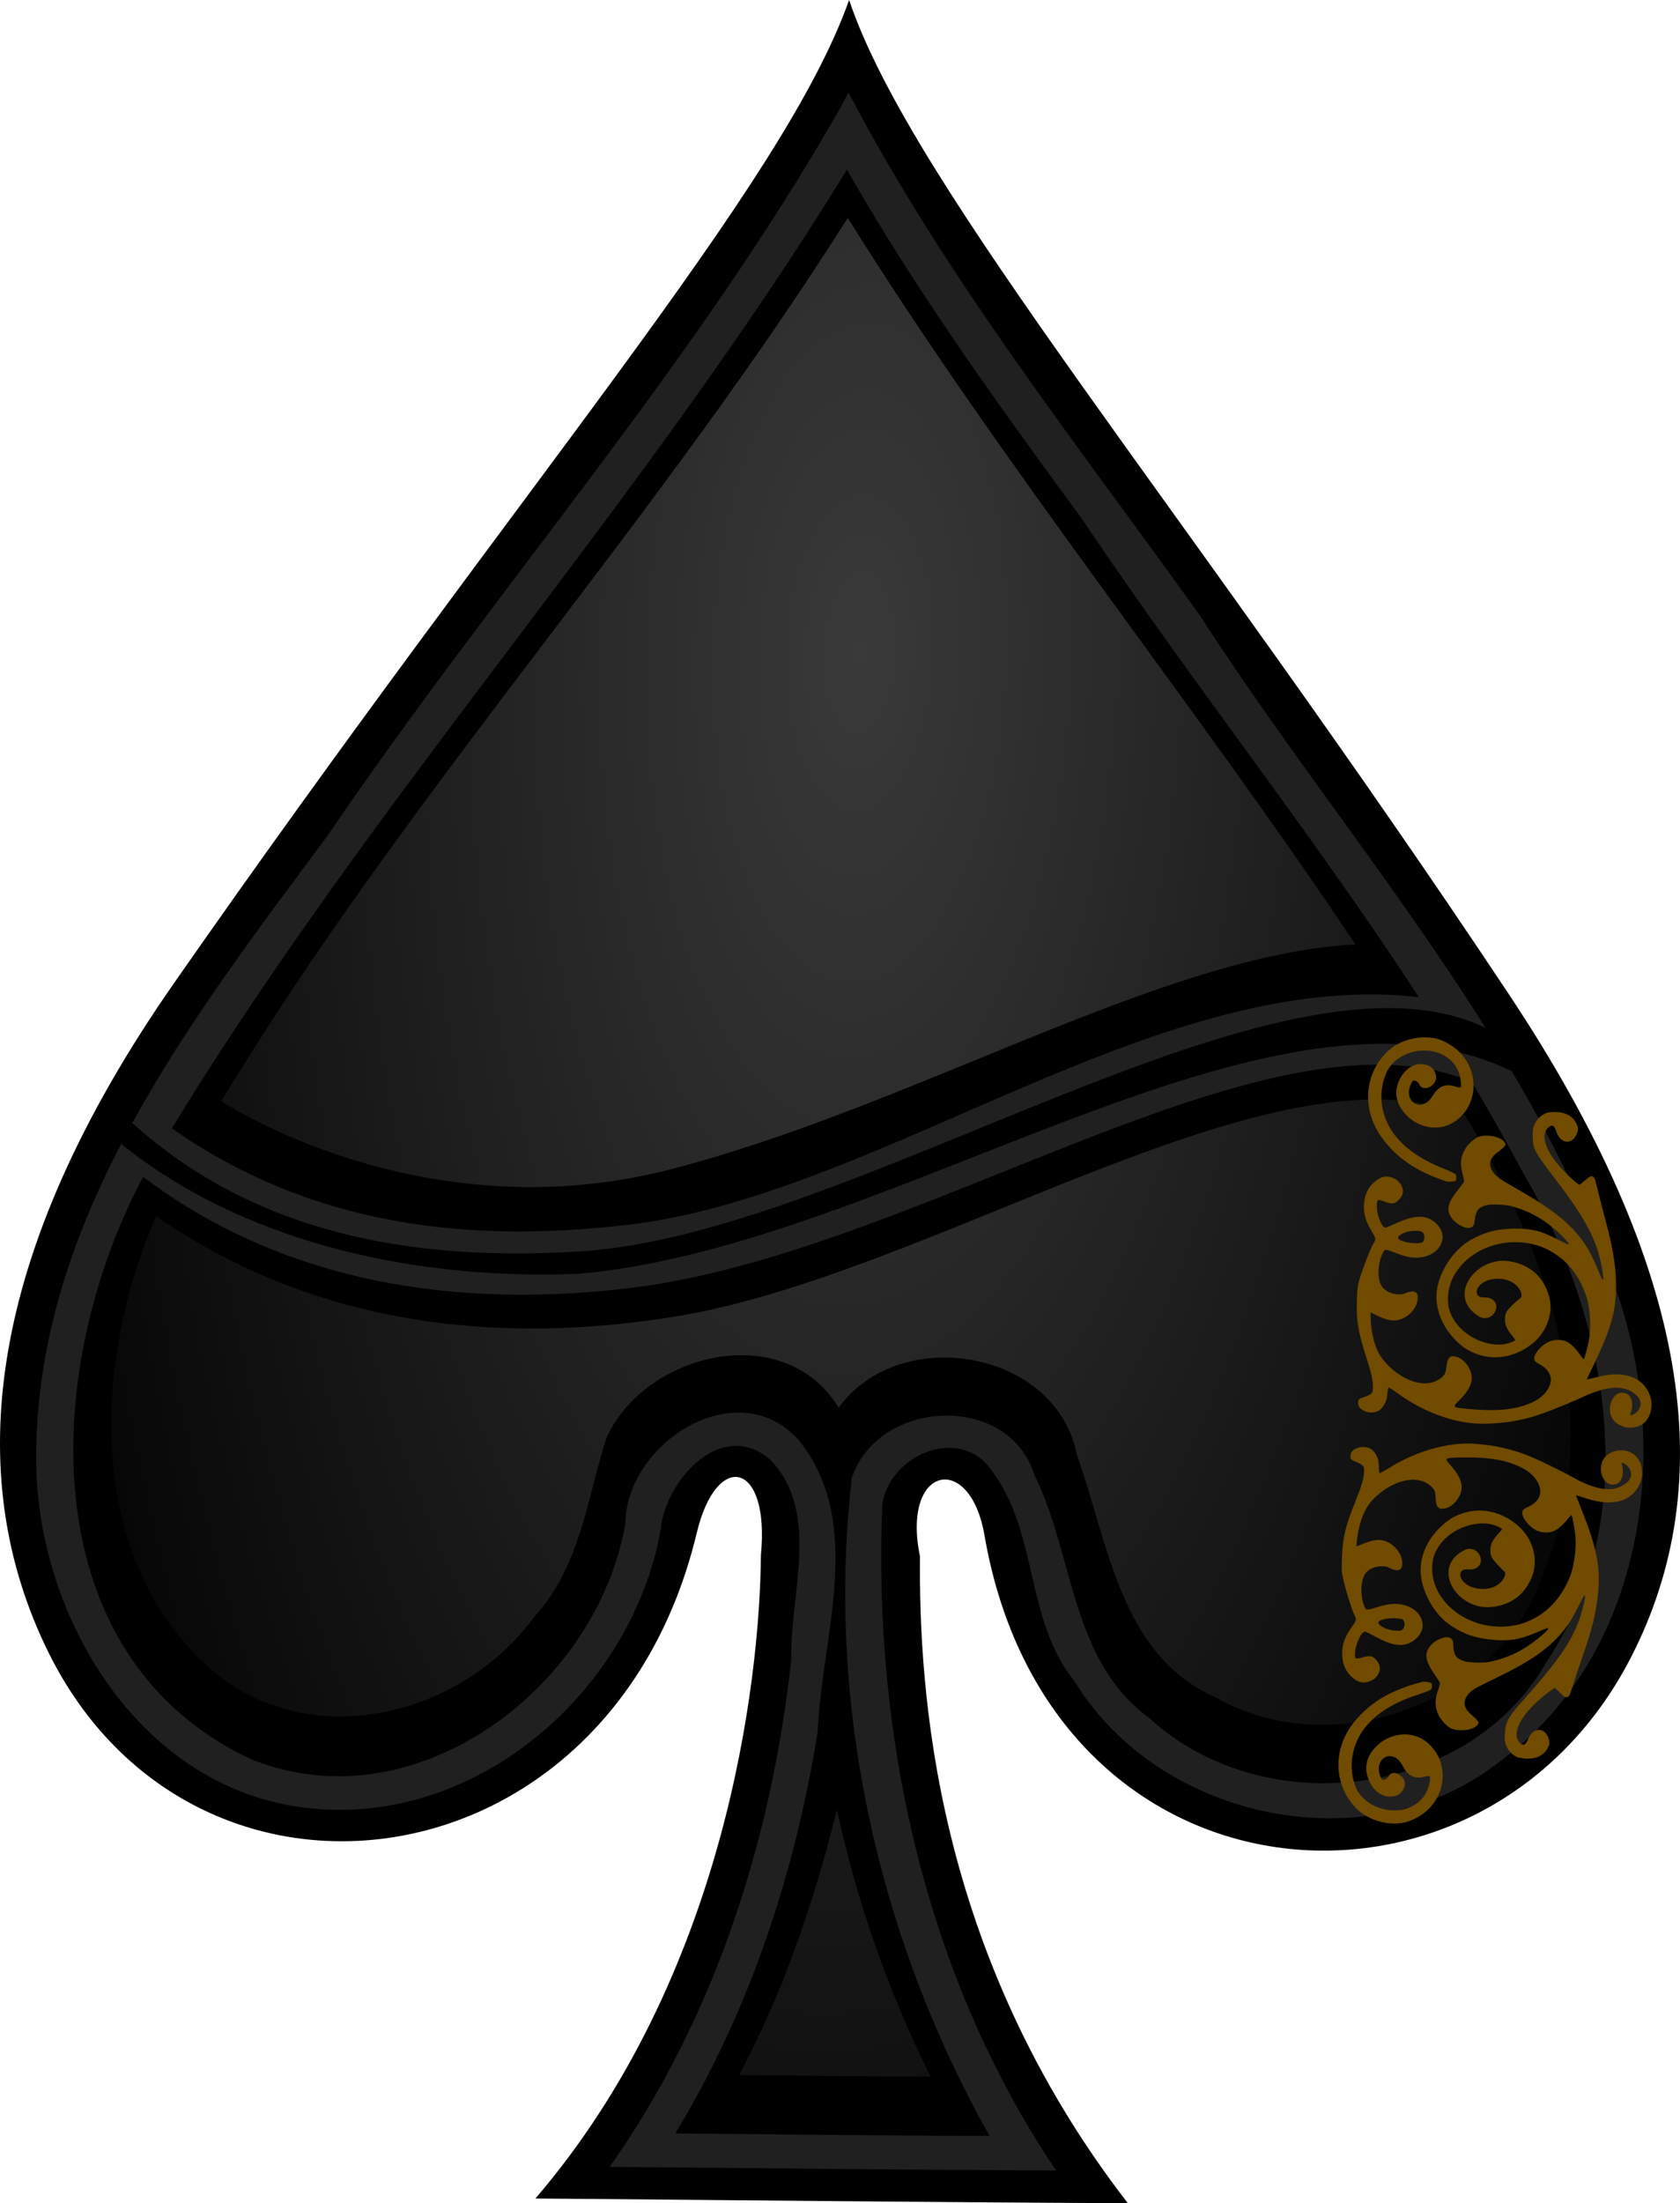
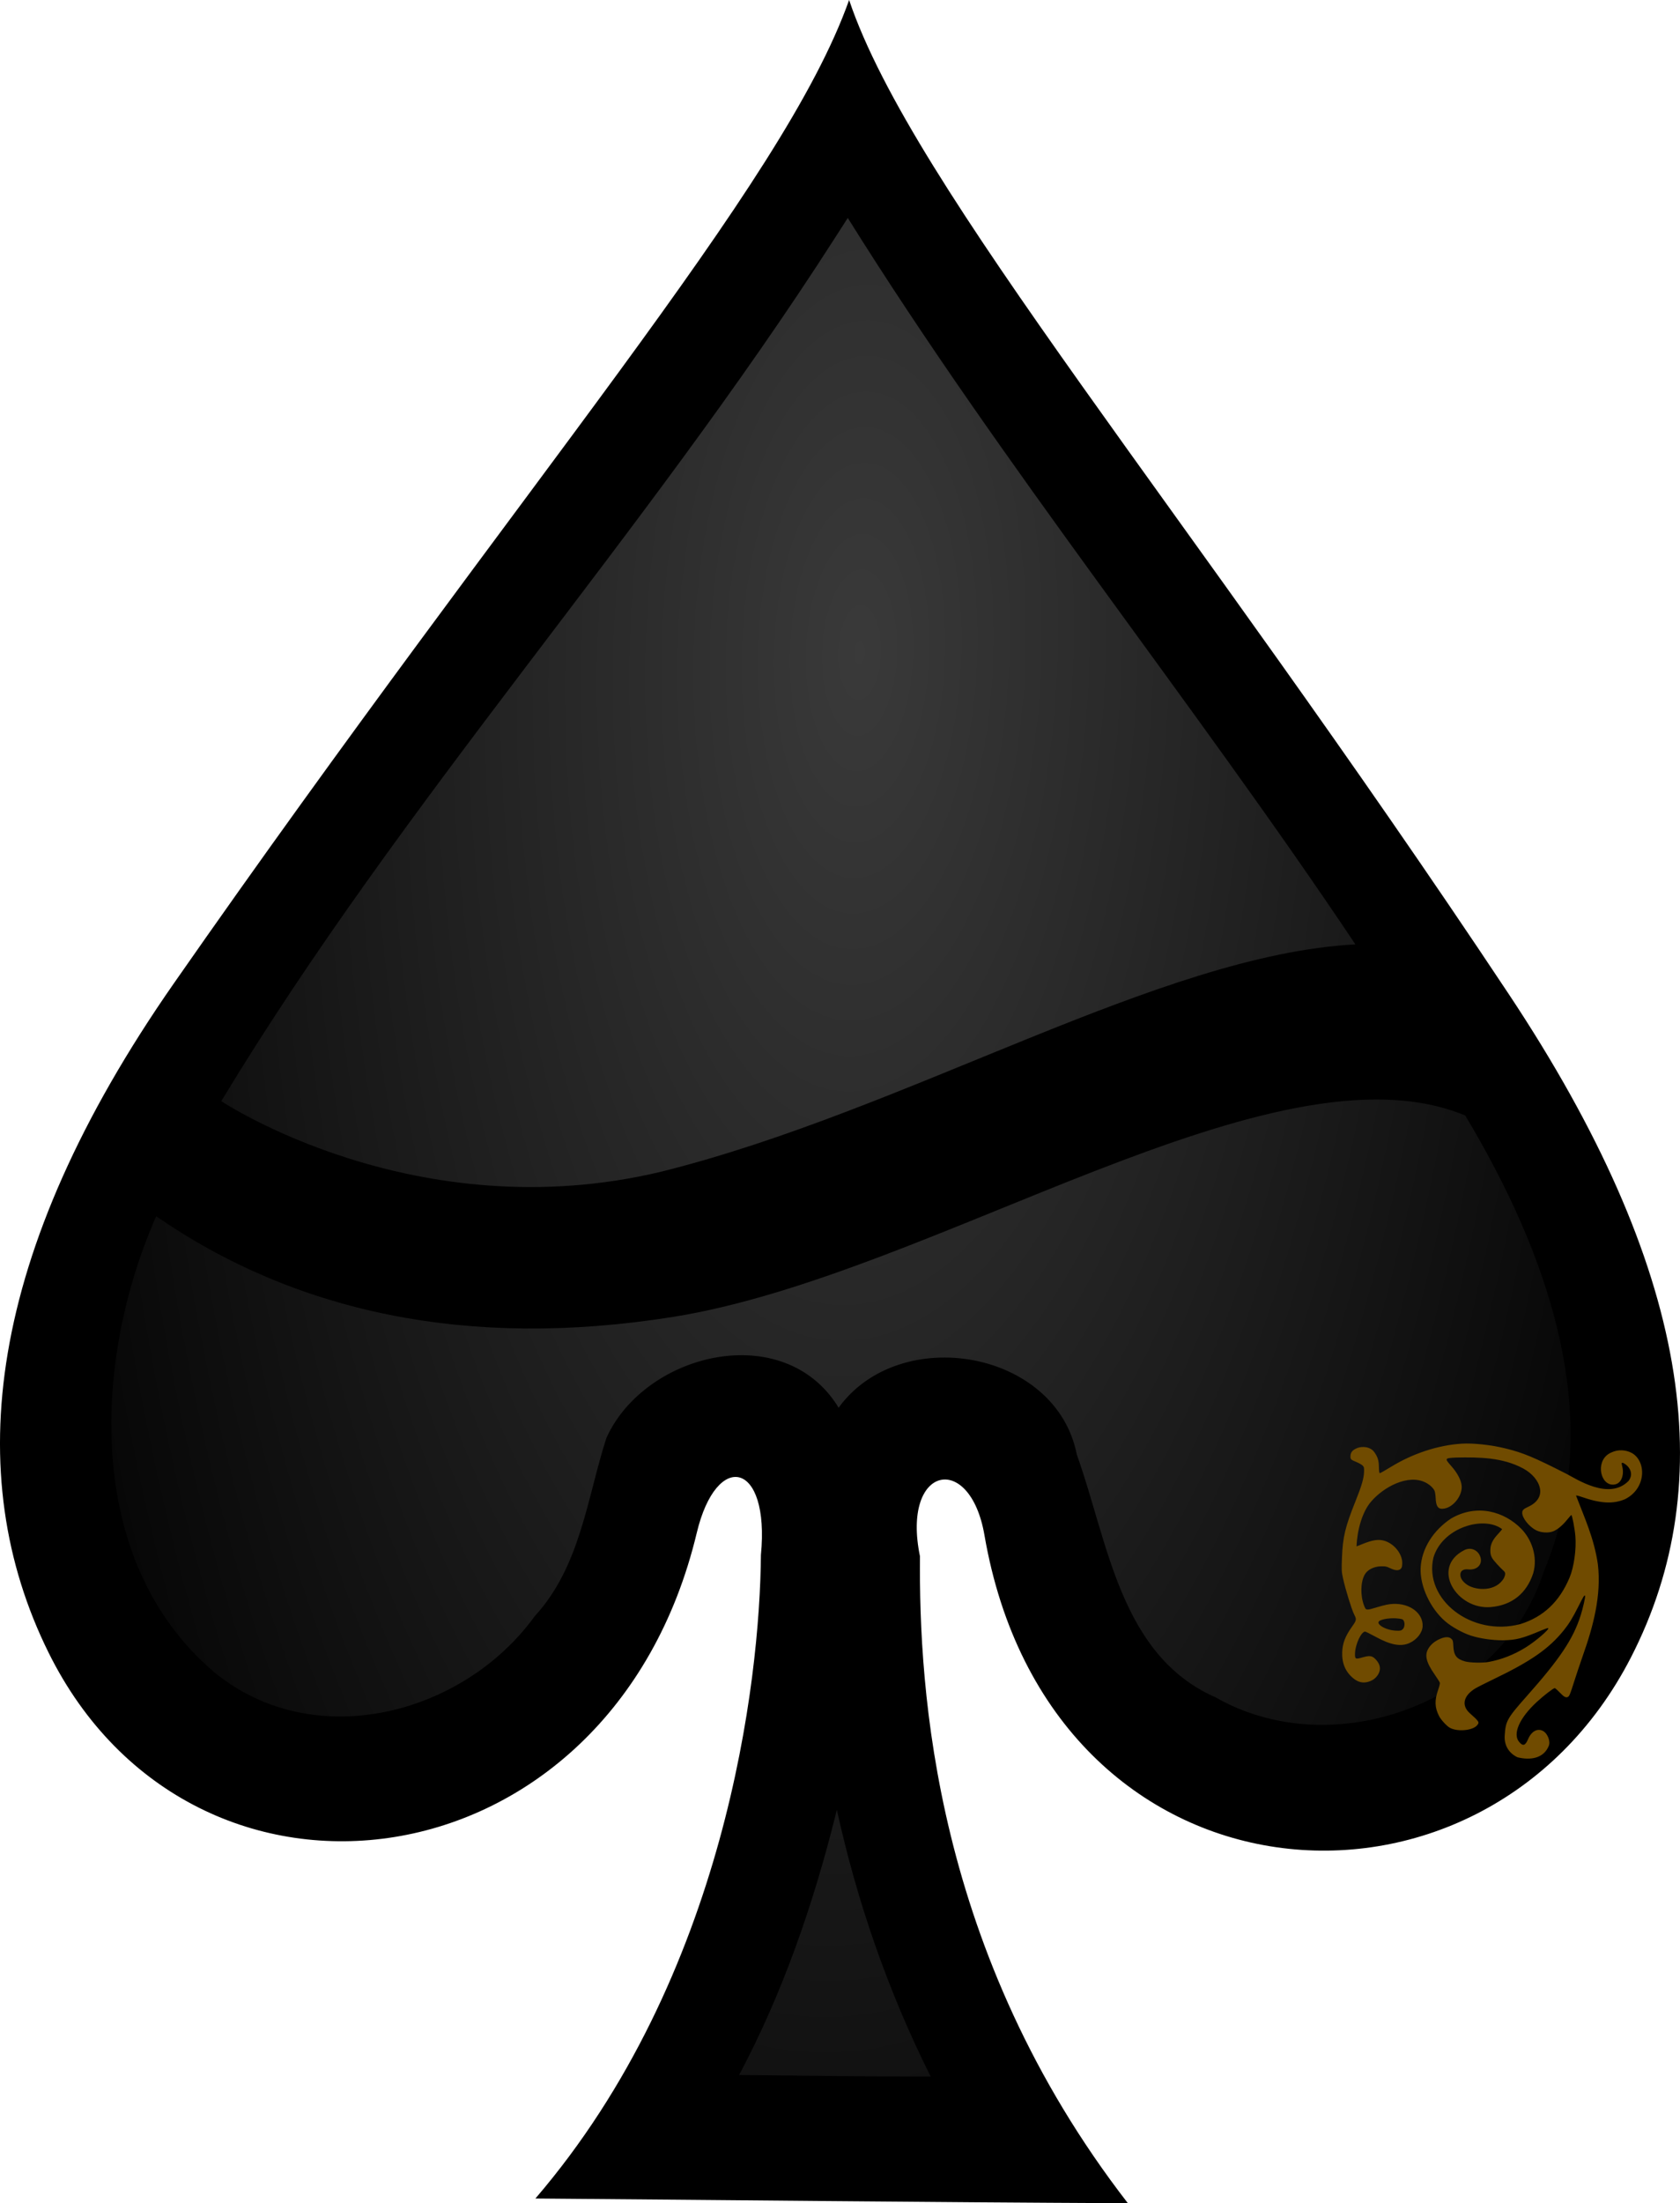
<svg xmlns="http://www.w3.org/2000/svg" xmlns:xlink="http://www.w3.org/1999/xlink" width="228.508" height="299.558" viewBox="0 0 228.508 299.558">
  <defs>
    <linearGradient id="a">
      <stop offset="0" stop-color="#eee" />
      <stop offset="1" stop-color="#eee" stop-opacity="0" />
    </linearGradient>
    <linearGradient id="b">
      <stop offset="0" stop-color="#eee" />
      <stop offset="1" stop-color="#eee" stop-opacity="0" />
    </linearGradient>
    <radialGradient xlink:href="#b" id="c" gradientUnits="userSpaceOnUse" gradientTransform="matrix(-.065 2.821 -1.272 -.029 -537.586 1574.78)" cx="-499.423" cy="186.02" fx="-499.423" fy="186.02" r="80.102" />
    <filter id="d" color-interpolation-filters="sRGB">
      <feGaussianBlur stdDeviation="6" in="SourceGraphic" result="result0" />
      <feDiffuseLighting lighting-color="#fff" surfaceScale="4" result="result5">
        <feDistantLight elevation="45" azimuth="235" />
      </feDiffuseLighting>
      <feComposite in2="SourceGraphic" k1="1.4" in="result5" result="fbSourceGraphic" operator="arithmetic" />
      <feGaussianBlur result="result0" in="fbSourceGraphic" stdDeviation="6" />
      <feSpecularLighting specularExponent="25" surfaceScale="4" lighting-color="#fff" result="result1" in="result0">
        <feDistantLight azimuth="235" elevation="45" />
      </feSpecularLighting>
      <feComposite in2="result1" k3="1" k2="1" operator="arithmetic" result="result4" in="fbSourceGraphic" />
      <feComposite in2="SourceGraphic" operator="in" result="result2" in="result4" />
    </filter>
  </defs>
  <path d="M205.223 135.171c24.733 37.22 28.89 66.318 16.594 90.213-20.287 39.422-79.028 34.857-87.917-16.67-1.969-11.413-11.318-9.449-8.77 2.883.623 3.014 0 0 0 0-.143 18.057 1.881 53.867 28.28 87.96-27.926-.133-55.77-.445-80.585-.64 25.91-30.18 30.537-70.434 30.672-87.491 0 0-.299 3.062 0 0 1.249-12.802-6.03-14.287-8.723-3.023-11.685 48.866-68.52 56.01-88.178 16.272-11.916-24.088-8.518-54.282 17.033-90.946C71.612 64.875 106.487 25.401 115.493 0c8.602 25.54 45.815 69.084 89.73 135.171z" />
-   <path d="M16.483 155.532C9.54 168.884 4.84 183.107 4.925 198.544c.093 21.36 14.158 44.71 36.8 47.264 22.93 2.714 44.162-15.735 48.124-37.761.612-6.848 8.46-15.431 15.06-9.445 6.726 7.22 2.49 18.202 2.719 26.967-2.659 24.572-10.421 48.787-24.701 69.048 20.238.18 40.476.403 60.715.482-17.78-26.329-24.935-59.126-23.638-90.569 1.01-6.797 10.699-10.888 14.982-4.45 6.3 8.472 4.4 20.178 11.197 28.55 11.629 18.985 39.949 24.804 57.65 10.991 21.054-15.371 24.223-45.844 14.291-68.544-3.426-8.887-7.702-17.3-12.488-25.426-32.576-15.903-84.513 23.907-126.963 27.54-23.841.95-46.508-4.984-62.19-17.66zm185.559-15.788c-12.058-19.225-26.58-37.049-38.833-56.065-16.591-23.16-34.504-45.727-47.8-71.1l-1.218 2.274c-20.01 35.093-46.91 65.315-69.553 98.652-9.192 12.396-19.046 25.327-26.639 39.187 16.391 14.755 37.431 18.932 60.958 17.45 37.617-2.37 95.059-43.843 123.085-30.398z" opacity=".523" fill="#3e3e3e" />
-   <path d="M19.467 160.003c-13.838 26.034-15.39 65.175 14.778 79.226 22.389 8.932 47.028-9.87 50.829-32.163.135-10.844 15.095-20.51 23.48-11.354 9.196 11.272 3.209 26.716 2.666 39.714-3.078 19.236-9.28 38.007-19.37 54.64 14.25.13 28.498.31 42.748.34-15.138-26.872-22.309-58.764-18.729-89.485 3.61-10.73 21.296-11.655 24.825-.384 5.434 10.953 4.867 25.186 15.615 33.04 15.652 14.377 43.522 10.925 54.08-7.665 13.338-20.022 8.36-46.802-3.266-66.514a277.608 277.608 0 00-6.94-12.298c-27.7-11.584-75.02 23.323-114.615 28.04-25.138 2.996-47.976-1.441-66.101-15.137zm173.523-24.416c-14.457-22.22-31.067-43.013-45.858-65.09-11.303-15.368-22.485-30.86-31.942-47.44l-.646 1.057-.177.291c-27.719 44.887-63.523 84.005-90.99 129.003 18.655 13.078 39.746 15.737 62.072 13.114 34.38-4.04 72.001-35.038 107.54-30.935z" />
+   <path d="M19.467 160.003c-13.838 26.034-15.39 65.175 14.778 79.226 22.389 8.932 47.028-9.87 50.829-32.163.135-10.844 15.095-20.51 23.48-11.354 9.196 11.272 3.209 26.716 2.666 39.714-3.078 19.236-9.28 38.007-19.37 54.64 14.25.13 28.498.31 42.748.34-15.138-26.872-22.309-58.764-18.729-89.485 3.61-10.73 21.296-11.655 24.825-.384 5.434 10.953 4.867 25.186 15.615 33.04 15.652 14.377 43.522 10.925 54.08-7.665 13.338-20.022 8.36-46.802-3.266-66.514a277.608 277.608 0 00-6.94-12.298c-27.7-11.584-75.02 23.323-114.615 28.04-25.138 2.996-47.976-1.441-66.101-15.137zm173.523-24.416c-14.457-22.22-31.067-43.013-45.858-65.09-11.303-15.368-22.485-30.86-31.942-47.44l-.646 1.057-.177.291c-27.719 44.887-63.523 84.005-90.99 129.003 18.655 13.078 39.746 15.737 62.072 13.114 34.38-4.04 72.001-35.038 107.54-30.935" />
  <path d="M-818.462 223.01c-6.86 15.947-7.621 37.993 6.802 50.006 10.945 8.833 27.311 4.484 35.094-6.437 4.983-5.503 5.643-12.992 7.719-19.625 4.182-9.442 19.45-13.247 25.468-3.531 6.679-9.34 23.857-6.513 26.188 4.937 3.512 9.52 4.903 21.996 15.469 26.531 12.987 7.267 31.373.332 35.875-14.03 6.929-16.951.136-35.07-8.999-50.047-21.056-8.539-58.23 18.02-86.825 22.798-22.479 3.756-41.421-.176-56.79-10.602zm131.412-30.878c-18.25-26.808-38.944-51.878-56.36-79.272l-1.5 2.375c-20.574 32.658-46.81 61.901-66.503 95.086 0 0 21.418 14.057 48.405 7.346 27.11-6.995 54.46-24.232 75.958-25.535zm-56.297 95.947c-2.38 9.858-5.66 19.624-10.375 28.656 7.01.013 14.02.07 21.03 0-4.74-9.288-8.224-19.08-10.53-29.187z" opacity=".243" fill="url(#c)" transform="scale(1.239) rotate(.455 10874.95 105401.228)" />
  <g fill="#704b00">
    <g transform="matrix(.2 .007 .007 -.2 235.456 128.997)" filter="url(#d)">
-       <path d="M-192.275-505.106c-18.733-5.56-33.518-13.305-45.506-29-13.801-18.57-12.59-42.595 3.185-58.093 9.16-9 25.31-12.11 35.917-8.057 24.184 9.238 28.925 36.836 13.774 51.786-10.736 10.594-24.72 8.1-32.981 2.127-6.484-4.689-12.118-12.815-10.056-21.966 2.148-9.536 10.445-18.514 20.937-14.58 3.296 1.377 5.877 5.692 5.152 9.149-1.138 5.428-8.826 8.352-10.901 4.02-1.34-2.797-3.837-2.967-4.67-2.647-8.156 13.387 6.747 23.206 13.943 9.378 4.228-7.184 9.12-8.268 15.363-6.353 2.812.784 3.39.534 3.387-.786-.017-6.145-2.671-12.385-6.982-16.413-13.802-12.246-36.17-5.887-43.058 7.71-4.385 9.819-4.526 19.792-1.559 29.173 4.938 15.326 18.26 27.104 39.773 35.16 8.733 3.27 10.284 3.98 10.62 4.857.409 1.065.357 3.09-.098 3.806-.393.62-4.637 1.116-6.24.73z" />
      <path d="M-171.278-342.457c-15.926-1.538-33.077-7.86-47.689-17.58-3.61-2.401-6.825-4.366-7.142-4.366-.406 0-.642 1.25-.798 4.23-.233 4.438-.991 6.612-3.447 9.885-2.504 3.338-8.006 4.26-12.388 2.076-2.623-1.307-3.741-2.897-3.73-5.305.01-2.158.32-2.454 3.988-3.814 1.81-.671 3.814-1.704 4.451-2.295 1.029-.953 1.16-1.436 1.16-4.28 0-4.463-1.287-9.533-5.086-20.044-6.425-17.772-7.835-24.714-7.88-38.774-.028-8.545.053-9.473 1.231-14.067 1.892-7.376 6.539-20.764 8.36-24.086 1.926-3.512 1.878-3.84-1.255-8.617-4.29-6.542-5.946-11.407-5.93-17.426.02-7.58 2.755-13.35 8.303-17.519 3.14-2.358 6.293-3.034 9.635-2.062 3.206.932 5.529 2.72 7.004 5.39 1.883 3.413 1.316 6.646-1.732 9.872-2.569 2.718-4.371 2.964-9.415 1.285-4.643-1.546-5.065-1.322-5.065 2.693 0 6.123 3.748 14.897 6.37 14.91.396.002 3.602-1.445 7.124-3.216 10.505-5.283 17.442-6.32 23.252-3.478 4.955 2.425 8.525 7.342 8.534 11.755.02 8.848-9.172 15.3-20.548 14.425-2.895-.222-5.615-.883-10.69-2.597-7.608-2.57-7.6-2.57-9.013.725-2.847 6.64-2.985 15.931-.314 21.094 1.738 3.36 6.008 5.728 10.838 6.011 2.972.175 3.79.042 6.131-.996 3.512-1.559 5.94-1.67 7.274-.334.825.826.999 1.51.977 3.85-.064 6.998-7.062 14.367-14.469 15.238-3.35.393-7.014-.439-12.447-2.826l-4.528-1.99c.052 11.473 3.154 23.543 8.615 30.499 8.355 10.642 24.739 19.94 36.601 14.578 2.916-1.333 5.371-3.4 6.424-5.412.359-.684.779-2.845.933-4.803.495-6.266 2.14-8.052 6.465-7.014 6.156 1.476 11.673 9.394 10.928 15.682-.465 3.927-3.126 8.634-7.478 13.226-4.902 5.172-4.857 5.26 3.091 5.941 15.757.863 31.47 1.217 45.732-5.8 6.355-3.177 10.758-8.087 11.923-13.294 1.124-5.02-1.588-9.61-7.418-12.552-3.314-1.674-4.069-2.454-4.069-4.21 0-3.558 4.972-9.385 9.935-11.645 3.435-1.565 8.427-1.677 11.586-.26 2.86 1.282 6.147 4.212 9.067 8.081 1.35 1.79 2.617 3.317 2.813 3.392.51.196 2.607-8.942 3.234-14.088 1.076-8.83-.186-21.122-2.913-28.364-6.269-16.646-16.865-27.395-32.35-32.815-32.86-9.919-66.3 14.48-60.615 43.11 5.385 20.666 33.165 29.85 45.978 20.948 0-.203-1.166-1.707-2.592-3.34-3.563-4.083-4.948-7.177-4.914-10.975.02-2.165.313-3.525 1.077-5.006 1.094-2.12 5.672-6.586 8.751-9.25 1.23-1.064.884-2.648.071-4.634-5.03-9.493-18.298-9.209-24.63-5.551-2.598 1.606-4.928 3.9-5.045 6.69-.148 3.529 3.032 4.079 5.097 3.915 6.48-.513 10.279 4.154 7.735 9.513-1.83 3.856-6.451 5.904-10.9 3.389-22.498-12.724-3.488-40.74 19.477-37.963 14.47 1.75 24.05 10.243 28.034 23.99 2.867 11.571-2.04 23.05-9.077 29.799-11.981 11.488-30.865 16.228-48.023 5.387-11.419-8.132-19.403-20.834-19.486-34.412-.075-12.302 7.514-27.105 17.964-35.508 4.478-3.6 12.128-7.508 17.896-9.14 6.093-1.725 14.922-2.682 21.767-2.36 8.893.42 13.155 1.675 25.951 7.649 2.324 1.084 4.358 1.837 4.521 1.674.853-.852-8.21-9.179-14.839-13.634-7.718-5.187-16.217-8.865-24.82-10.743-4.15-.906-12.555-1.024-15.97-.223-5.924 1.387-7.917 3.829-8.428 10.321-.248 3.14-.453 3.805-1.445 4.689-1.638 1.456-4.31 1.357-7.738-.29-3.62-1.737-6.141-3.99-7.729-6.908-2.474-4.546-1.145-9.302 4.836-17.296 1.945-2.6 3.66-5.117 3.811-5.594.152-.477-.268-2.574-.933-4.659-2.336-7.322-2.003-12.305 1.204-18.01 1.416-2.52 5.356-6.51 7.547-7.643 5.217-2.697 15.569-1.404 18.49 2.31 1.663 2.114 1.384 2.544-5.234 8.042-6.035 5.013-4.815 11.689 3.096 16.93 1.296.859 6.782 3.88 12.191 6.713 25.045 13.117 36.972 22.064 46.633 34.981 3.378 4.517 5.655 8.548 9.292 16.455 3.196 6.947 3.764 7.945 4.25 7.46.429-.43-1.056-8.38-2.562-13.723-4.521-16.035-13.129-29.918-34.68-55.934-13.023-15.722-13.705-17.541-13.992-27.228-.192-6.508 3.108-11.781 9.143-14.433 8.915-1.899 17.834-.167 21.013 8.424 1.253 3.387-1.23 8.282-3.8 9.794-3.944 2.322-8.236-.024-10.398-5.684-1.734-4.538-3.37-5.068-6.085-1.975-4.632 5.276-.189 16.248 11.114 27.443 4.61 4.567 10.974 9.834 11.881 9.834.323 0 1.951-1.338 3.619-2.973 2.919-2.862 4.298-3.506 5.62-2.623.914.61 1.48 2.153 3.573 9.747 1.14 4.132 3.635 12.557 5.545 18.72 6.281 19.957 11.208 41.176 7.99 62.203-3.155 17.551-10.271 31.463-16.467 46.146 0 .23 1.595-.076 3.545-.68 13.284-4.119 21.822-4.294 29.776-.611 14.108 7.616 13.888 25.838 3.799 31.434-4.36 2.254-9.766 2.266-14.02.04-10.798-4.817-7.63-21.383 1.07-21.882 6.707-.165 7.926 7.217 6.706 11.885-.847 3.155-.846 3.202.07 3.202 4.533-1.801 8.07-7.102 4.352-12.2-12.762-13.943-35.534.186-42.16 3.278-22.655 10.58-30.269 13.436-42.54 15.954-9.873 2.026-21.672 2.867-29.548 2.107zm-36.418-120.558c2.125-.44 2.66-4.99.805-6.845-.977-.976-1.537-1.122-4.298-1.122-7.597 0-15.241 4.476-11.19 6.552 3.28 1.68 10.187 2.346 14.683 1.415z" />
    </g>
    <g transform="rotate(2.097 -7083.047 6459.978) scale(.201)" filter="url(#d)">
-       <path d="M-192.275-505.106c-18.733-5.56-33.518-13.305-45.506-29-13.801-18.57-12.59-42.595 3.185-58.093 9.16-9 25.31-12.11 35.917-8.057 24.184 9.238 28.925 36.836 13.774 51.786-10.736 10.594-24.72 8.1-32.981 2.127-6.484-4.689-12.118-12.815-10.056-21.966 2.148-9.536 10.445-18.514 20.937-14.58 3.296 1.377 5.877 5.692 5.152 9.149-1.138 5.428-8.826 8.352-10.901 4.02-1.34-2.797-3.837-2.967-4.67-2.647-8.156 13.387 6.747 23.206 13.943 9.378 4.228-7.184 9.12-8.268 15.363-6.353 2.812.784 3.39.534 3.387-.786-.017-6.145-2.671-12.385-6.982-16.413-13.802-12.246-36.17-5.887-43.058 7.71-4.385 9.819-4.526 19.792-1.559 29.173 4.938 15.326 18.26 27.104 39.773 35.16 8.733 3.27 10.284 3.98 10.62 4.857.409 1.065.357 3.09-.098 3.806-.393.62-4.637 1.116-6.24.73z" />
-       <path d="M-171.278-342.457c-15.926-1.538-33.077-7.86-47.689-17.58-3.61-2.401-6.825-4.366-7.142-4.366-.406 0-.642 1.25-.798 4.23-.233 4.438-.991 6.612-3.447 9.885-2.504 3.338-8.006 4.26-12.388 2.076-2.623-1.307-3.741-2.897-3.73-5.305.01-2.158.32-2.454 3.988-3.814 1.81-.671 3.814-1.704 4.451-2.295 1.029-.953 1.16-1.436 1.16-4.28 0-4.463-1.287-9.533-5.086-20.044-6.425-17.772-7.835-24.714-7.88-38.774-.028-8.545.053-9.473 1.231-14.067 1.892-7.376 6.539-20.764 8.36-24.086 1.926-3.512 1.878-3.84-1.255-8.617-4.29-6.542-5.946-11.407-5.93-17.426.02-7.58 2.755-13.35 8.303-17.519 3.14-2.358 6.293-3.034 9.635-2.062 3.206.932 5.529 2.72 7.004 5.39 1.883 3.413 1.316 6.646-1.732 9.872-2.569 2.718-4.371 2.964-9.415 1.285-4.643-1.546-5.065-1.322-5.065 2.693 0 6.123 3.748 14.897 6.37 14.91.396.002 3.602-1.445 7.124-3.216 10.505-5.283 17.442-6.32 23.252-3.478 4.955 2.425 8.525 7.342 8.534 11.755.02 8.848-9.172 15.3-20.548 14.425-2.895-.222-5.615-.883-10.69-2.597-7.608-2.57-7.6-2.57-9.013.725-2.847 6.64-2.985 15.931-.314 21.094 1.738 3.36 6.008 5.728 10.838 6.011 2.972.175 3.79.042 6.131-.996 3.512-1.559 5.94-1.67 7.274-.334.825.826.999 1.51.977 3.85-.064 6.998-7.062 14.367-14.469 15.238-3.35.393-7.014-.439-12.447-2.826l-4.528-1.99c.052 11.473 3.154 23.543 8.615 30.499 8.355 10.642 24.739 19.94 36.601 14.578 2.916-1.333 5.371-3.4 6.424-5.412.359-.684.779-2.845.933-4.803.495-6.266 2.14-8.052 6.465-7.014 6.156 1.476 11.673 9.394 10.928 15.682-.465 3.927-3.126 8.634-7.478 13.226-4.902 5.172-4.857 5.26 3.091 5.941 15.757.863 31.47 1.217 45.732-5.8 6.355-3.177 10.758-8.087 11.923-13.294 1.124-5.02-1.588-9.61-7.418-12.552-3.314-1.674-4.069-2.454-4.069-4.21 0-3.558 4.972-9.385 9.935-11.645 3.435-1.565 8.427-1.677 11.586-.26 2.86 1.282 6.147 4.212 9.067 8.081 1.35 1.79 2.617 3.317 2.813 3.392.51.196 2.607-8.942 3.234-14.088 1.076-8.83-.186-21.122-2.913-28.364-6.269-16.646-16.865-27.395-32.35-32.815-32.86-9.919-66.3 14.48-60.615 43.11 5.385 20.666 33.165 29.85 45.978 20.948 0-.203-1.166-1.707-2.592-3.34-3.563-4.083-4.948-7.177-4.914-10.975.02-2.165.313-3.525 1.077-5.006 1.094-2.12 5.672-6.586 8.751-9.25 1.23-1.064.884-2.648.071-4.634-5.03-9.493-18.298-9.209-24.63-5.551-2.598 1.606-4.928 3.9-5.045 6.69-.148 3.529 3.032 4.079 5.097 3.915 6.48-.513 10.279 4.154 7.735 9.513-1.83 3.856-6.451 5.904-10.9 3.389-22.498-12.724-3.488-40.74 19.477-37.963 14.47 1.75 24.05 10.243 28.034 23.99 2.867 11.571-2.04 23.05-9.077 29.799-11.981 11.488-30.865 16.228-48.023 5.387-11.419-8.132-19.403-20.834-19.486-34.412-.075-12.302 7.514-27.105 17.964-35.508 4.478-3.6 12.128-7.508 17.896-9.14 6.093-1.725 14.922-2.682 21.767-2.36 8.893.42 13.155 1.675 25.951 7.649 2.324 1.084 4.358 1.837 4.521 1.674.853-.852-8.21-9.179-14.839-13.634-7.718-5.187-16.217-8.865-24.82-10.743-4.15-.906-12.555-1.024-15.97-.223-5.924 1.387-7.917 3.829-8.428 10.321-.248 3.14-.453 3.805-1.445 4.689-1.638 1.456-4.31 1.357-7.738-.29-3.62-1.737-6.141-3.99-7.729-6.908-2.474-4.546-1.145-9.302 4.836-17.296 1.945-2.6 3.66-5.117 3.811-5.594.152-.477-.268-2.574-.933-4.659-2.336-7.322-2.003-12.305 1.204-18.01 1.416-2.52 5.356-6.51 7.547-7.643 5.217-2.697 15.569-1.404 18.49 2.31 1.663 2.114 1.384 2.544-5.234 8.042-6.035 5.013-4.815 11.689 3.096 16.93 1.296.859 6.782 3.88 12.191 6.713 25.045 13.117 36.972 22.064 46.633 34.981 3.378 4.517 5.655 8.548 9.292 16.455 3.196 6.947 3.764 7.945 4.25 7.46.429-.43-1.056-8.38-2.562-13.723-4.521-16.035-13.129-29.918-34.68-55.934-13.023-15.722-13.705-17.541-13.992-27.228-.192-6.508 3.108-11.781 9.143-14.433 8.915-1.899 17.834-.167 21.013 8.424 1.253 3.387-1.23 8.282-3.8 9.794-3.944 2.322-8.236-.024-10.398-5.684-1.734-4.538-3.37-5.068-6.085-1.975-4.632 5.276-.189 16.248 11.114 27.443 4.61 4.567 10.974 9.834 11.881 9.834.323 0 1.951-1.338 3.619-2.973 2.919-2.862 4.298-3.506 5.62-2.623.914.61 1.48 2.153 3.573 9.747 1.14 4.132 3.635 12.557 5.545 18.72 6.281 19.957 11.208 41.176 7.99 62.203-3.155 17.551-10.271 31.463-16.467 46.146 0 .23 1.595-.076 3.545-.68 13.284-4.119 21.822-4.294 29.776-.611 14.108 7.616 13.888 25.838 3.799 31.434-4.36 2.254-9.766 2.266-14.02.04-10.798-4.817-7.63-21.383 1.07-21.882 6.707-.165 7.926 7.217 6.706 11.885-.847 3.155-.846 3.202.07 3.202 4.533-1.801 8.07-7.102 4.352-12.2-12.762-13.943-35.534.186-42.16 3.278-22.655 10.58-30.269 13.436-42.54 15.954-9.873 2.026-21.672 2.867-29.548 2.107zm-36.418-120.558c2.125-.44 2.66-4.99.805-6.845-.977-.976-1.537-1.122-4.298-1.122-7.597 0-15.241 4.476-11.19 6.552 3.28 1.68 10.187 2.346 14.683 1.415z" />
-     </g>
+       </g>
  </g>
</svg>